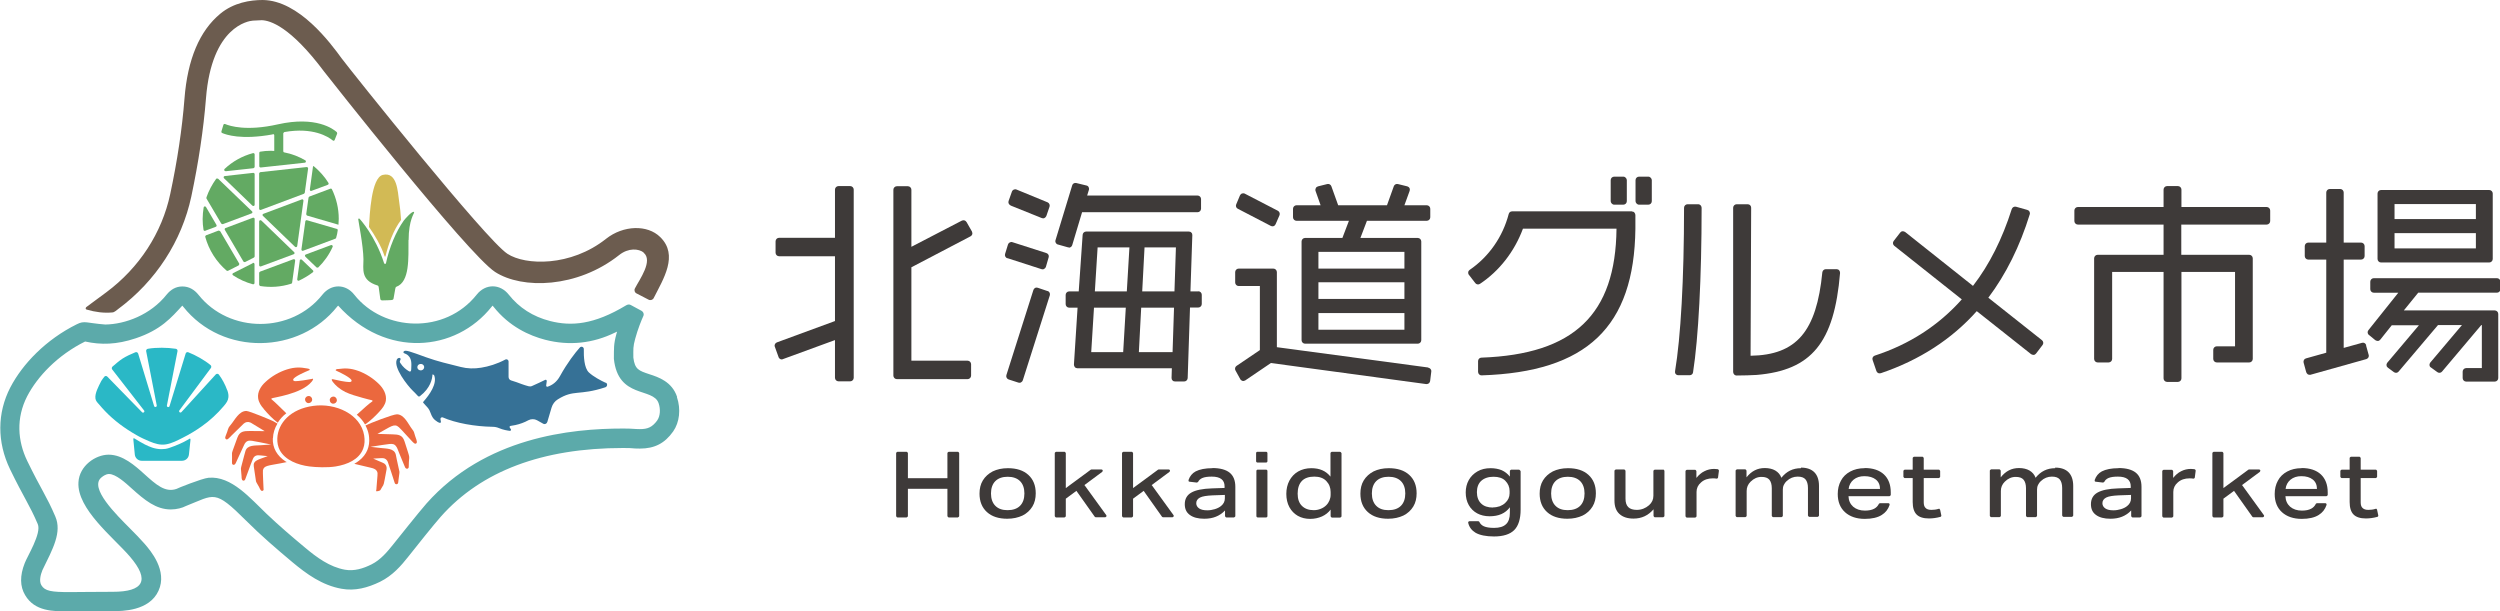
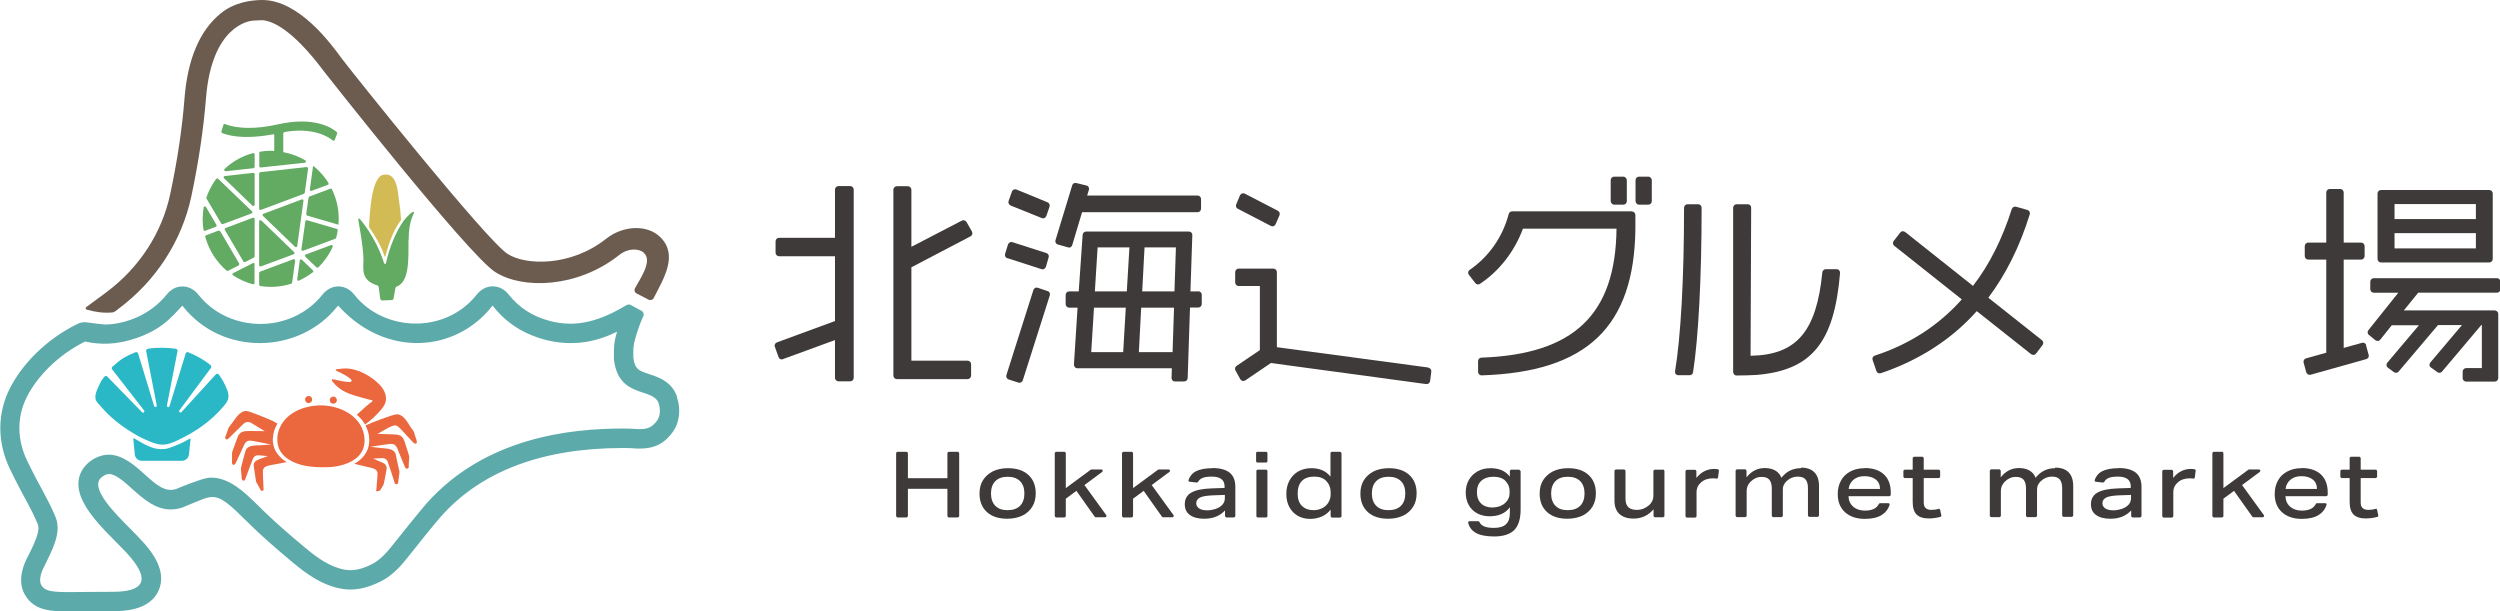
<svg xmlns="http://www.w3.org/2000/svg" id="_レイヤー_2" data-name="レイヤー 2" viewBox="0 0 172.1 42.07">
  <defs>
    <style>
      .cls-1 {
        fill: #eb683e;
      }

      .cls-2 {
        fill: #6c5c4f;
      }

      .cls-3 {
        fill: #d2ba55;
      }

      .cls-4 {
        fill: #367196;
      }

      .cls-5 {
        fill: #3e3a39;
      }

      .cls-6 {
        fill: #63aa63;
      }

      .cls-7 {
        fill: #2ab8c6;
      }

      .cls-8 {
        fill: #5caaaa;
      }
    </style>
  </defs>
  <g id="contents">
    <g>
      <g>
        <rect class="cls-5" x="86.49" y="32.33" width=".76" height="3.29" rx=".09" ry=".09" />
        <rect class="cls-5" x="86.47" y="31.1" width=".78" height=".74" rx=".09" ry=".09" />
        <path class="cls-5" d="M95.6,32.23c-.4,0-.75,.08-1.04,.22-.29,.15-.52,.36-.68,.62-.16,.26-.23,.57-.23,.91,0,.54,.17,.96,.51,1.27,.34,.31,.81,.46,1.4,.46,.4,0,.75-.08,1.05-.22,.3-.15,.52-.36,.68-.62,.16-.26,.23-.57,.23-.91,0-.54-.17-.96-.51-1.27-.34-.31-.81-.46-1.41-.46Zm1.14,1.74c0,.36-.1,.65-.3,.85-.2,.2-.49,.3-.86,.3s-.64-.1-.84-.3c-.2-.2-.3-.49-.3-.85s.1-.65,.3-.85c.2-.2,.49-.3,.85-.3s.65,.1,.85,.3,.3,.49,.3,.85Z" />
        <path class="cls-5" d="M83.46,32.23c-.49,0-.88,.08-1.15,.22-.24,.13-.4,.33-.49,.59,0,.03,0,.05,0,.08,.01,.02,.04,.04,.06,.04l.51,.06s.07-.02,.09-.05c.05-.11,.15-.2,.28-.26,.16-.07,.37-.1,.66-.1,.59,0,.88,.23,.88,.67v.11l-.87,.03c-.65,.02-1.13,.12-1.42,.29-.3,.17-.45,.44-.45,.8,0,.32,.11,.57,.35,.74,.23,.17,.56,.26,.99,.26,.31,0,.58-.05,.8-.14,.23-.09,.44-.23,.63-.43v.39s.04,.09,.09,.09h.53s.09-.04,.09-.09v-2.02c0-.43-.13-.76-.39-.97-.26-.21-.66-.32-1.19-.32Zm.86,1.85v.22c0,.22-.09,.39-.26,.53-.12,.1-.27,.17-.43,.22-.17,.05-.34,.08-.52,.08-.24,0-.43-.04-.56-.13-.13-.09-.2-.21-.2-.36,0-.17,.09-.3,.26-.39,.18-.09,.46-.13,.86-.15l.86-.03Z" />
        <path class="cls-5" d="M92.26,31.1h-.58s-.09,.04-.09,.09v1.62c-.31-.39-.74-.58-1.32-.58-.34,0-.65,.08-.91,.23-.26,.15-.46,.37-.6,.63-.14,.27-.21,.57-.21,.91s.07,.65,.21,.91c.14,.26,.34,.46,.58,.6,.25,.14,.53,.21,.85,.21,.3,0,.57-.06,.82-.17,.24-.11,.44-.27,.59-.47v.46s.04,.09,.09,.09h.57s.09-.04,.09-.09v-4.34s-.04-.09-.09-.09Zm-.66,2.78v.19c0,.13-.03,.26-.08,.38-.05,.12-.12,.23-.22,.33-.1,.1-.23,.19-.39,.25-.15,.06-.31,.09-.47,.09-.35,0-.62-.1-.82-.3-.2-.2-.29-.48-.29-.84,0-.38,.1-.67,.29-.87,.19-.2,.48-.3,.86-.3,.35,0,.63,.1,.82,.3,.2,.21,.3,.46,.3,.76Z" />
        <path class="cls-5" d="M69.38,32.23c-.4,0-.75,.08-1.04,.22-.29,.15-.52,.36-.68,.62-.16,.26-.23,.57-.23,.91,0,.54,.17,.96,.51,1.27,.34,.31,.81,.46,1.4,.46,.4,0,.75-.08,1.05-.22,.3-.15,.52-.36,.68-.62,.16-.26,.23-.57,.23-.91,0-.54-.17-.96-.51-1.27-.34-.31-.81-.46-1.41-.46Zm1.14,1.74c0,.36-.1,.65-.3,.85-.2,.2-.49,.3-.86,.3s-.64-.1-.84-.3c-.2-.2-.3-.49-.3-.85s.1-.65,.3-.85c.2-.2,.49-.3,.85-.3s.65,.1,.85,.3,.3,.49,.3,.85Z" />
        <path class="cls-5" d="M74.64,33.4l1.24-.92s.04-.06,.03-.1-.05-.06-.08-.06h-.7s-.04,0-.05,.02l-1.71,1.26v-2.41s-.04-.09-.09-.09h-.58s-.09,.04-.09,.09v4.34s.04,.09,.09,.09h.58s.09-.04,.09-.09v-1.2l.73-.54,1.26,1.78s.04,.04,.07,.04h.65s.06-.02,.08-.05c.02-.03,.01-.07,0-.09l-1.5-2.07Z" />
        <path class="cls-5" d="M65.94,31.1h-.63s-.09,.04-.09,.09v1.73h-2.72v-1.73s-.04-.09-.09-.09h-.63s-.09,.04-.09,.09v4.34s.04,.09,.09,.09h.63s.09-.04,.09-.09v-1.88h2.72v1.88s.04,.09,.09,.09h.63s.09-.04,.09-.09v-4.34s-.04-.09-.09-.09Z" />
        <path class="cls-5" d="M79.27,33.4l1.24-.92s.04-.06,.03-.1-.05-.06-.08-.06h-.7s-.04,0-.05,.02l-1.71,1.26v-2.41s-.04-.09-.09-.09h-.58s-.09,.04-.09,.09v4.34s.04,.09,.09,.09h.58s.09-.04,.09-.09v-1.2l.73-.54,1.26,1.78s.04,.04,.07,.04h.65s.06-.02,.08-.05c.02-.03,.01-.07,0-.09l-1.5-2.07Z" />
        <path class="cls-5" d="M123.98,32.23c-.56,0-1,.22-1.35,.66h0c-.08-.22-.22-.38-.42-.5-.19-.11-.44-.17-.72-.17-.51,0-.92,.21-1.26,.64v-.46s-.04-.09-.09-.09h-.57s-.09,.04-.09,.09v3.11s.04,.09,.09,.09h.58s.09-.04,.09-.09v-1.71c0-.25,.09-.46,.27-.64,.22-.22,.47-.33,.75-.33,.25,0,.43,.06,.54,.19,.11,.13,.17,.33,.17,.59v1.9s.04,.09,.09,.09h.58s.09-.04,.09-.09v-1.81c0-.11,.02-.22,.07-.32,.05-.1,.11-.19,.2-.27,.22-.2,.47-.3,.75-.3,.25,0,.43,.06,.54,.19,.11,.13,.17,.33,.17,.59v1.9s.04,.09,.09,.09h.58s.09-.04,.09-.09v-2.04c0-.41-.11-.73-.32-.94-.21-.21-.52-.32-.92-.32Z" />
        <path class="cls-5" d="M133.52,35.03s-.05-.02-.07,0c-.16,.05-.33,.07-.49,.07-.18,0-.32-.04-.4-.13-.09-.08-.13-.21-.13-.39v-1.67h1.04s.09-.04,.09-.09v-.4s-.04-.09-.09-.09h-1.04v-.8s-.04-.09-.09-.09h-.58s-.09,.04-.09,.09v.8h-.55s-.09,.04-.09,.09v.4s.04,.09,.09,.09h.55v1.65c0,.39,.09,.68,.27,.86,.18,.18,.46,.27,.85,.27,.27,0,.53-.04,.79-.11,.04-.01,.07-.06,.06-.1l-.08-.38s-.02-.04-.04-.06Z" />
        <path class="cls-5" d="M118.27,32.3c-.1-.01-.19-.02-.27-.02-.23,0-.46,.05-.67,.16-.21,.1-.39,.26-.55,.46v-.47s-.04-.09-.09-.09h-.57s-.09,.04-.09,.09v3.11s.04,.09,.09,.09h.58s.09-.04,.09-.09v-1.68c0-.25,.1-.47,.31-.65,.21-.19,.48-.28,.81-.28,.08,0,.17,0,.26,.02,.05,0,.09-.03,.1-.08l.06-.46s0-.05-.02-.07-.04-.03-.06-.03Z" />
        <path class="cls-5" d="M114.49,32.33h-.58s-.09,.04-.09,.09v1.71c0,.26-.1,.47-.3,.65-.24,.21-.53,.32-.84,.32-.26,0-.46-.06-.59-.19-.13-.13-.19-.32-.19-.58v-1.92s-.04-.09-.09-.09h-.58s-.09,.04-.09,.09v2.05c0,.4,.11,.71,.34,.92,.23,.21,.55,.32,.97,.32,.56,0,1.01-.21,1.38-.64v.46s.04,.09,.09,.09h.57s.09-.04,.09-.09v-3.11s-.04-.09-.09-.09Z" />
        <path class="cls-5" d="M128.35,32.23c-.37,0-.7,.08-.98,.23-.28,.15-.5,.36-.64,.63-.15,.27-.22,.58-.22,.92,0,.53,.17,.95,.5,1.25,.33,.3,.79,.46,1.36,.46,.49,0,.89-.09,1.17-.27,.26-.16,.44-.39,.54-.69,0-.03,0-.06-.01-.08-.02-.02-.04-.04-.07-.04h-.58s-.07,.02-.08,.05c-.07,.14-.17,.25-.32,.33-.17,.09-.38,.13-.64,.13-.33,0-.6-.09-.81-.27-.2-.18-.31-.42-.32-.72h2.82s.09-.04,.09-.09v-.18c0-.52-.16-.94-.47-1.23-.31-.29-.76-.44-1.32-.44Zm0,.55c.33,0,.59,.08,.78,.23,.19,.15,.29,.37,.29,.65h-2.16c.03-.27,.15-.48,.34-.64,.2-.16,.44-.24,.74-.24Z" />
        <path class="cls-5" d="M107.94,32.23c-.4,0-.75,.08-1.04,.22-.29,.15-.52,.36-.68,.62-.16,.26-.23,.57-.23,.91,0,.54,.17,.96,.51,1.27,.34,.31,.81,.46,1.4,.46,.4,0,.75-.08,1.05-.22,.3-.15,.52-.36,.68-.62,.16-.26,.23-.57,.23-.91,0-.54-.17-.96-.51-1.27-.34-.31-.81-.46-1.41-.46Zm1.14,1.74c0,.36-.1,.65-.3,.85-.2,.2-.49,.3-.86,.3s-.64-.1-.84-.3c-.2-.2-.3-.49-.3-.85s.1-.65,.3-.85c.2-.2,.49-.3,.85-.3s.65,.1,.85,.3c.2,.2,.3,.49,.3,.85Z" />
        <path class="cls-5" d="M104.6,32.33h-.57s-.09,.04-.09,.09v.39c-.16-.2-.34-.34-.56-.44-.22-.09-.48-.14-.77-.14-.34,0-.64,.07-.9,.22-.26,.15-.46,.35-.6,.6-.14,.25-.21,.54-.21,.85,0,.33,.07,.62,.21,.87,.14,.25,.34,.44,.58,.57,.24,.13,.53,.2,.85,.2,.63,0,1.09-.2,1.4-.62v.39c0,.35-.09,.62-.27,.78-.18,.17-.45,.25-.82,.25-.31,0-.54-.04-.7-.11-.15-.07-.25-.17-.31-.3-.01-.03-.05-.05-.08-.05h-.6s-.05,.01-.07,.03c-.02,.02-.02,.05-.02,.08,.07,.3,.24,.52,.5,.68,.29,.17,.73,.26,1.28,.26,.63,0,1.1-.15,1.39-.44,.29-.29,.44-.77,.44-1.41v-2.64s-.04-.09-.09-.09Zm-1.82,2.61c-.35,0-.63-.09-.82-.28-.19-.18-.29-.45-.29-.78s.1-.6,.3-.78c.2-.18,.48-.28,.84-.28s.63,.09,.81,.27c.2,.2,.3,.44,.3,.71v.16c0,.25-.1,.48-.3,.66-.1,.1-.23,.17-.37,.23-.15,.05-.31,.08-.48,.08Z" />
        <path class="cls-5" d="M151.09,32.3c-.1-.01-.19-.02-.27-.02-.23,0-.46,.05-.67,.16-.21,.1-.39,.26-.55,.46v-.47s-.04-.09-.09-.09h-.57s-.09,.04-.09,.09v3.11s.04,.09,.09,.09h.58s.09-.04,.09-.09v-1.68c0-.25,.1-.47,.31-.65,.21-.19,.48-.28,.81-.28,.08,0,.17,0,.26,.02,.05,0,.09-.03,.1-.08l.06-.46s0-.05-.02-.07-.04-.03-.06-.03Z" />
        <path class="cls-5" d="M158.43,32.23c-.37,0-.7,.08-.98,.23-.28,.15-.5,.36-.64,.63-.15,.27-.22,.58-.22,.92,0,.53,.17,.95,.5,1.25,.33,.3,.79,.46,1.36,.46,.49,0,.89-.09,1.17-.27,.26-.16,.44-.39,.54-.69,0-.03,0-.06-.01-.08-.02-.02-.04-.04-.07-.04h-.58s-.07,.02-.08,.05c-.07,.14-.17,.25-.32,.33-.17,.09-.38,.13-.64,.13-.33,0-.6-.09-.81-.27-.2-.18-.31-.42-.32-.72h2.82s.09-.04,.09-.09v-.18c0-.52-.16-.94-.47-1.23-.31-.29-.76-.44-1.32-.44Zm0,.55c.33,0,.59,.08,.78,.23,.19,.15,.29,.37,.29,.65h-2.16c.03-.27,.15-.48,.34-.64,.2-.16,.44-.24,.74-.24Z" />
        <path class="cls-5" d="M154.33,33.4l1.24-.92s.04-.06,.03-.1-.05-.06-.08-.06h-.7s-.04,0-.05,.02l-1.71,1.26v-2.41s-.04-.09-.09-.09h-.58s-.09,.04-.09,.09v4.34s.04,.09,.09,.09h.58s.09-.04,.09-.09v-1.2l.73-.54,1.26,1.78s.04,.04,.07,.04h.65s.06-.02,.08-.05c.02-.03,.01-.07,0-.09l-1.5-2.07Z" />
        <path class="cls-5" d="M141.48,32.23c-.56,0-1,.22-1.35,.66h0c-.08-.22-.22-.38-.42-.5-.19-.11-.44-.17-.72-.17-.51,0-.92,.21-1.26,.64v-.46s-.04-.09-.09-.09h-.57s-.09,.04-.09,.09v3.11s.04,.09,.09,.09h.58s.09-.04,.09-.09v-1.71c0-.25,.09-.46,.27-.64,.22-.22,.47-.33,.75-.33,.25,0,.43,.06,.54,.19,.11,.13,.17,.33,.17,.59v1.9s.04,.09,.09,.09h.58s.09-.04,.09-.09v-1.81c0-.11,.02-.22,.07-.32,.05-.1,.11-.19,.2-.27,.22-.2,.47-.3,.75-.3,.25,0,.43,.06,.54,.19,.11,.13,.17,.33,.17,.59v1.9s.04,.09,.09,.09h.58s.09-.04,.09-.09v-2.04c0-.41-.11-.73-.32-.94-.21-.21-.52-.32-.92-.32Z" />
        <path class="cls-5" d="M163.64,35.09s-.02-.04-.04-.06c-.02-.01-.05-.02-.07,0-.16,.05-.33,.07-.49,.07-.18,0-.31-.04-.4-.13-.09-.08-.13-.21-.13-.39v-1.67h1.04s.09-.04,.09-.09v-.4s-.04-.09-.09-.09h-1.04v-.8s-.04-.09-.09-.09h-.58s-.09,.04-.09,.09v.8h-.55s-.09,.04-.09,.09v.4s.04,.09,.09,.09h.55v1.65c0,.39,.09,.68,.27,.86,.18,.18,.46,.27,.85,.27,.27,0,.53-.04,.79-.11,.04-.01,.07-.06,.06-.1l-.08-.38Z" />
        <path class="cls-5" d="M145.84,32.23c-.49,0-.88,.08-1.15,.22-.24,.13-.4,.33-.49,.59,0,.03,0,.05,0,.08,.01,.02,.04,.04,.06,.04l.51,.06s.07-.02,.09-.05c.05-.11,.15-.2,.28-.26,.16-.07,.37-.1,.66-.1,.59,0,.88,.23,.88,.67v.11l-.87,.03c-.65,.02-1.12,.12-1.42,.29-.3,.17-.45,.44-.45,.8,0,.32,.11,.57,.35,.74,.23,.17,.56,.26,.99,.26,.31,0,.58-.05,.8-.14,.23-.09,.44-.23,.63-.43v.39s.04,.09,.09,.09h.53s.09-.04,.09-.09v-2.02c0-.43-.13-.76-.39-.97-.26-.21-.66-.32-1.19-.32Zm.86,1.85v.22c0,.22-.09,.39-.26,.53-.12,.1-.27,.17-.43,.22-.17,.05-.34,.08-.52,.08-.24,0-.43-.04-.56-.13-.13-.09-.2-.21-.2-.36,0-.17,.09-.3,.26-.39,.18-.09,.46-.13,.86-.15l.86-.03Z" />
-         <path class="cls-5" d="M89.24,15.2h3.62l-.45,1.18h-2.57c-.13,0-.24,.11-.24,.24v6.8c0,.13,.11,.24,.24,.24h7.76c.13,0,.24-.11,.24-.24v-6.8c0-.13-.11-.24-.24-.24h-3.95l.45-1.18h4.12c.13,0,.24-.11,.24-.24v-.59c0-.13-.11-.24-.24-.24h-1.54l.36-.99c.02-.06,.02-.13-.01-.19-.03-.06-.09-.1-.15-.12l-.65-.16c-.12-.03-.24,.04-.28,.15l-.47,1.31h-3.36l-.47-1.31c-.04-.11-.16-.18-.28-.15l-.64,.16c-.07,.02-.12,.06-.15,.12-.03,.06-.04,.13-.02,.19l.35,.99h-1.66c-.13,0-.24,.11-.24,.24v.59c0,.13,.11,.24,.24,.24Zm1.52,3.29v-1.15h5.92v1.15h-5.92Zm0,2.09v-1.15h5.92v1.15h-5.92Zm5.92,.97v1.15h-5.92v-1.15h5.92Z" />
        <path class="cls-5" d="M98.33,25.3l-10.43-1.4v-5.17c0-.13-.11-.24-.24-.24h-2.39c-.13,0-.24,.11-.24,.24v.72c0,.13,.11,.24,.24,.24h1.46v4.41l-1.61,1.09c-.1,.07-.13,.21-.07,.31l.33,.6c.03,.06,.09,.1,.15,.12,.06,.02,.13,0,.19-.03l1.77-1.2,10.69,1.45s.02,0,.03,0c.05,0,.1-.02,.15-.05,.05-.04,.08-.1,.09-.16l.08-.65c.02-.13-.08-.25-.2-.26Z" />
-         <path class="cls-5" d="M156.05,14.25h-5.88v-1.2c0-.13-.11-.24-.24-.24h-.75c-.13,0-.24,.11-.24,.24v1.2h-5.9c-.13,0-.24,.11-.24,.24v.73c0,.13,.11,.24,.24,.24h5.9v2.08h-4.54c-.13,0-.24,.11-.24,.24v6.93c0,.13,.11,.24,.24,.24h.76c.13,0,.24-.11,.24-.24v-5.99h3.54v7.33c0,.13,.11,.24,.24,.24h.75c.13,0,.24-.11,.24-.24v-7.33h3.69v5.12h-1.26c-.13,0-.24,.11-.24,.24v.63c0,.13,.11,.24,.24,.24h2.24c.13,0,.24-.11,.24-.24v-6.93c0-.13-.11-.24-.24-.24h-4.68v-2.08h5.88c.13,0,.24-.11,.24-.24v-.73c0-.13-.11-.24-.24-.24Z" />
        <path class="cls-5" d="M163.91,18.07h7.45c.13,0,.24-.11,.24-.24v-4.51c0-.13-.11-.24-.24-.24h-7.45c-.13,0-.24,.11-.24,.24v4.51c0,.13,.11,.24,.24,.24Zm.93-2.99v-1.03h5.6v1.03h-5.6Zm5.6,.97v1.05h-5.6v-1.05h5.6Z" />
        <rect class="cls-5" x="112.59" y="12.16" width="1.12" height="1.93" rx=".24" ry=".24" />
        <path class="cls-5" d="M116.92,14.06h-.75c-.13,0-.24,.11-.24,.24,0,4.93-.23,8.93-.62,11.26-.01,.07,0,.14,.05,.19,.04,.05,.11,.08,.18,.08h.78c.12,0,.22-.09,.23-.2,.37-2.37,.59-6.5,.59-11.33,0-.06-.03-.12-.07-.17-.04-.04-.1-.07-.17-.07Z" />
        <path class="cls-5" d="M126.44,18.53h-.75c-.12,0-.22,.09-.24,.21-.4,4.09-1.78,5.7-4.94,5.75l.04-10.19c0-.06-.02-.12-.07-.17s-.11-.07-.17-.07h-.76c-.13,0-.24,.11-.24,.24v11.31c0,.06,.03,.12,.07,.17,.04,.04,.1,.07,.17,.07h0c.53,0,.99-.02,1.38-.04,3.78-.32,5.34-2.22,5.74-7.02,0-.07-.02-.13-.06-.18-.04-.05-.11-.08-.17-.08Z" />
        <path class="cls-5" d="M87.48,15.55s.07,.03,.11,.03c.03,0,.05,0,.08-.01,.06-.02,.11-.07,.14-.13l.27-.62c.05-.11,0-.25-.11-.31l-2.28-1.18c-.06-.03-.13-.03-.19-.01-.06,.02-.11,.07-.14,.13l-.26,.62c-.05,.11,0,.25,.11,.3l2.27,1.18Z" />
        <path class="cls-5" d="M112.36,14.55h-8.27c-.11,0-.2,.07-.23,.18-.41,1.57-1.36,2.94-2.69,3.85-.05,.04-.09,.09-.1,.16,0,.06,0,.13,.05,.18l.44,.57c.08,.1,.22,.12,.32,.05,1.33-.88,2.38-2.23,2.96-3.8h6.44c-.06,5.91-2.93,8.65-9.3,8.88-.13,0-.23,.11-.23,.24v.74c0,.06,.03,.13,.07,.17,.04,.04,.1,.07,.17,.07h0c7.25-.23,10.51-3.34,10.59-10.09h0s0-.95,0-.95c0-.06-.03-.12-.07-.17s-.1-.07-.17-.07Z" />
        <path class="cls-5" d="M136.88,20.49c1.21-1.61,2.17-3.54,2.85-5.74,.02-.06,.01-.13-.02-.18-.03-.06-.08-.1-.15-.12l-.78-.22c-.12-.03-.25,.04-.29,.16-.65,2.05-1.54,3.83-2.67,5.29l-4.67-3.71s-.11-.06-.18-.05c-.06,0-.12,.04-.16,.09l-.45,.58c-.08,.1-.06,.25,.04,.33l4.65,3.69h0c-1.6,1.8-3.62,3.1-5.99,3.87-.06,.02-.11,.06-.14,.12-.03,.06-.03,.12-.01,.18l.26,.76c.02,.06,.06,.11,.12,.14,.03,.02,.07,.02,.11,.02,.03,0,.05,0,.08-.01,2.66-.9,4.88-2.34,6.6-4.27l3.74,2.96s.11,.06,.18,.05c.06,0,.12-.04,.16-.09l.45-.59c.08-.1,.06-.25-.04-.33l-3.7-2.93Z" />
        <rect class="cls-5" x="110.88" y="12.16" width="1.11" height="1.93" rx=".24" ry=".24" />
        <path class="cls-5" d="M82.49,20.06h-.54l.13-3.88c0-.06-.02-.13-.07-.17-.04-.05-.11-.07-.17-.07h-7.07c-.13,0-.23,.1-.24,.22l-.27,3.9h-.66c-.13,0-.24,.11-.24,.24v.64c0,.13,.11,.24,.24,.24h.58l-.25,3.91c0,.07,.02,.13,.06,.18s.11,.08,.17,.08h6.51l-.02,.67c0,.06,.02,.13,.07,.17,.04,.05,.1,.07,.17,.07h.63s0,0,0,0c.13,0,.23-.1,.24-.23l.16-4.86h.57c.13,0,.24-.11,.24-.24v-.64c0-.13-.11-.24-.24-.24Zm-7.18,1.12h2.19l-.18,3.06h-2.2l.19-3.06Zm.06-1.12l.19-3.03h2.19l-.18,3.03h-2.2Zm3.26,0l.16-3.03h2.16l-.1,3.03h-2.22Zm2.19,1.12l-.1,3.06h-2.32l.16-3.06h2.26Z" />
        <path class="cls-5" d="M72.12,20.04l-.68-.23c-.06-.02-.13-.02-.18,.01-.06,.03-.1,.08-.12,.14l-1.86,5.86c-.04,.12,.03,.26,.15,.3l.68,.22s.05,.01,.07,.01c.04,0,.07,0,.11-.03,.06-.03,.1-.08,.12-.14l1.86-5.85c.04-.12-.03-.26-.15-.3Z" />
        <path class="cls-5" d="M58.53,12.81h-.81c-.13,0-.24,.11-.24,.24v3.32h-3.85c-.13,0-.24,.11-.24,.24v.79c0,.13,.11,.24,.24,.24h3.85v4.46l-4,1.47c-.12,.05-.19,.18-.14,.3l.26,.72c.02,.06,.07,.11,.12,.13,.06,.03,.12,.03,.18,0l3.58-1.31v2.6c0,.13,.11,.24,.24,.24h.81c.13,0,.24-.11,.24-.24V13.05c0-.13-.11-.24-.24-.24Z" />
        <path class="cls-5" d="M171.86,19.15h-8.45c-.13,0-.24,.11-.24,.24v.52c0,.13,.11,.24,.24,.24h1.69l-2.06,2.58c-.08,.1-.07,.25,.04,.33l.44,.36s.11,.06,.18,.05c.06,0,.12-.04,.16-.09l.79-.99h1.87l-2.18,2.58c-.04,.05-.06,.12-.05,.18,0,.07,.04,.12,.09,.16l.42,.31c.1,.07,.24,.06,.32-.04l2.71-3.2h1.65l-2.18,2.58c-.04,.05-.06,.12-.05,.18,0,.07,.04,.13,.1,.16l.44,.32c.1,.07,.24,.06,.32-.04l2.7-3.2h.04v2.96h-1.08c-.13,0-.24,.11-.24,.24v.45c0,.13,.11,.24,.24,.24h1.97c.13,0,.24-.11,.24-.24v-4.42c0-.13-.11-.24-.24-.24h-6.26l.99-1.22h5.42c.13,0,.24-.11,.24-.24v-.52c0-.13-.11-.24-.24-.24Z" />
        <path class="cls-5" d="M66.53,15.28c-.06-.11-.2-.15-.32-.09l-3.47,1.8v-3.93c0-.13-.11-.24-.24-.24h-.76c-.13,0-.24,.11-.24,.24v12.8c0,.13,.11,.24,.24,.24h4.87c.13,0,.24-.11,.24-.24v-.79c0-.13-.11-.24-.24-.24h-3.87v-6.43l4.07-2.13c.06-.03,.1-.08,.12-.14,.02-.06,0-.13-.02-.19l-.37-.65Z" />
        <path class="cls-5" d="M73.58,17.05c.1,0,.2-.07,.23-.17l.68-2.27h7.95c.13,0,.24-.11,.24-.24v-.67c0-.13-.11-.24-.24-.24h-7.6l.12-.39c.02-.06,.01-.13-.02-.19-.03-.06-.09-.1-.15-.11l-.7-.17c-.12-.03-.25,.04-.28,.16l-1.15,3.78c-.02,.06-.01,.13,.02,.18s.08,.1,.14,.11l.71,.2s.04,0,.06,0Z" />
        <path class="cls-5" d="M69.35,17.77l2.35,.76s.05,.01,.07,.01c.04,0,.08,0,.11-.03,.06-.03,.1-.08,.12-.14l.19-.66c.04-.12-.03-.25-.16-.29l-2.34-.75c-.06-.02-.13-.01-.18,.02-.06,.03-.1,.08-.12,.14l-.2,.65c-.04,.12,.03,.26,.15,.3Z" />
        <path class="cls-5" d="M69.55,14.14l2.16,.87s.06,.02,.09,.02c.03,0,.07,0,.1-.02,.06-.03,.1-.08,.13-.14l.22-.64c.04-.12-.02-.25-.13-.3l-2.14-.88c-.06-.03-.13-.02-.19,0-.06,.03-.11,.08-.13,.14l-.23,.65c-.04,.12,.02,.25,.14,.3Z" />
        <path class="cls-5" d="M162.89,23.76c-.04-.13-.17-.2-.29-.16l-1.26,.35v-6.08h1.2c.13,0,.24-.11,.24-.24v-.69c0-.13-.11-.24-.24-.24h-1.2v-3.45c0-.13-.11-.24-.24-.24h-.72c-.13,0-.24,.11-.24,.24v3.45h-1.24c-.13,0-.24,.11-.24,.24v.69c0,.13,.11,.24,.24,.24h1.24v6.41l-1.39,.39c-.13,.03-.2,.16-.17,.29l.18,.66c.02,.06,.06,.11,.11,.15,.04,.02,.08,.03,.12,.03,.02,0,.04,0,.06,0l3.85-1.08c.06-.02,.11-.06,.14-.11s.04-.12,.02-.18l-.18-.65Z" />
      </g>
      <g>
        <g>
          <path class="cls-6" d="M15.05,15.87l-.87,.33s-.07,.06-.05,.11c.25,.91,.77,1.72,1.47,2.32,.03,.02,.07,.03,.1,.01l.73-.37s.06-.08,.04-.12l-1.31-2.23s-.07-.05-.11-.04Z" />
          <path class="cls-6" d="M14.14,15.88l.72-.27c.05-.02,.07-.08,.04-.13l-.72-1.23c-.04-.07-.15-.05-.16,.03-.04,.26-.07,.52-.07,.79s.02,.5,.06,.75c0,.05,.07,.09,.12,.07Z" />
          <path class="cls-6" d="M17.4,18.12l-1.35,.68c-.06,.03-.07,.11-.01,.15,.42,.28,.88,.49,1.37,.62,.06,.01,.11-.03,.11-.09v-1.3c0-.06-.07-.11-.13-.08Z" />
          <path class="cls-6" d="M21.02,17.67l.77,.74s.09,.03,.12,0c.41-.4,.75-.88,.99-1.42,.03-.07-.04-.14-.11-.12l-1.74,.65c-.06,.02-.08,.1-.03,.14Z" />
          <path class="cls-6" d="M15.52,11.79l1.93-.21s.08-.04,.08-.09v-.86c0-.06-.06-.1-.11-.09-.75,.2-1.42,.58-1.96,1.09-.06,.06-.01,.16,.07,.15Z" />
          <path class="cls-6" d="M14.21,13.66l1.02,1.73s.07,.05,.11,.04l1.98-.74c.06-.02,.08-.1,.03-.14l-2.34-2.25s-.1-.03-.13,.01c-.28,.39-.51,.82-.67,1.28,0,.02,0,.05,0,.07Z" />
          <path class="cls-6" d="M17.43,11.9l-1.96,.22c-.07,0-.1,.1-.05,.15l1.96,1.89c.06,.05,.15,.01,.15-.06v-2.11c0-.05-.04-.09-.1-.09Z" />
          <path class="cls-6" d="M16.87,18.04l.61-.31s.05-.04,.05-.08v-2.58c0-.06-.06-.1-.12-.08l-1.89,.71c-.05,.02-.07,.08-.04,.13l1.28,2.18s.07,.05,.11,.03Z" />
          <path class="cls-6" d="M17.96,14.45l2.96-1.11s.05-.04,.06-.07l.23-1.67c0-.06-.04-.1-.1-.1l-3.19,.35s-.08,.04-.08,.09v2.43c0,.06,.06,.1,.12,.08Z" />
          <path class="cls-6" d="M18.78,9.23c.05,0,.1,.03,.1,.08v1.08c-.08,0-.16-.01-.24-.01-.25,0-.49,.02-.72,.06-.04,0-.07,.04-.07,.09v.91c0,.05,.04,.09,.1,.09l3.03-.33c.08,0,.11-.12,.04-.16-.44-.26-.93-.45-1.45-.55-.04,0-.07-.04-.07-.08v-1.23s.04-.08,.08-.09c1.97-.35,3.03,.33,3.33,.58,.05,.04,.11,.02,.13-.04l.17-.43s0-.07-.02-.1c-.24-.22-1.44-1.13-4.06-.54-2.17,.49-3.32,.11-3.63-.02-.05-.02-.1,0-.12,.05l-.14,.46s0,.09,.04,.1c.27,.12,1.32,.5,3.5,.1Z" />
          <path class="cls-6" d="M17.84,15.24v3.02c0,.06,.06,.1,.12,.08l2.26-.84c.06-.02,.08-.1,.03-.14l-2.26-2.18c-.06-.05-.15-.01-.15,.06Z" />
          <path class="cls-6" d="M21.44,13.14l1.13-.42c.05-.02,.07-.08,.04-.13-.27-.44-.62-.82-1.01-1.15h-.05s-.22,1.61-.22,1.61c0,.07,.05,.12,.12,.09Z" />
          <path class="cls-6" d="M20.21,17.84l-2.31,.86s-.06,.05-.06,.08v.82s.03,.08,.07,.09c.71,.11,1.41,.07,2.14-.16,.03-.01,.06-.04,.06-.07l.21-1.52c0-.07-.05-.12-.12-.09Z" />
          <path class="cls-6" d="M20.64,17.93l-.18,1.3c0,.07,.06,.12,.12,.09,.34-.16,.66-.35,.96-.58,.04-.03,.04-.1,0-.13l-.76-.73c-.05-.05-.14-.02-.15,.05Z" />
          <path class="cls-6" d="M20.46,16.94l.43-3.12c0-.07-.05-.12-.12-.09l-2.64,.99c-.06,.02-.08,.1-.03,.14l2.21,2.13c.05,.05,.14,.02,.15-.05Z" />
          <path class="cls-6" d="M23.3,15.46c.01-.13,.02-.26,.02-.39,0-.73-.17-1.42-.47-2.04-.02-.04-.07-.06-.11-.04l-1.44,.54s-.05,.04-.06,.07l-.16,1.14s.02,.08,.06,.1l2.16,.63Z" />
          <path class="cls-6" d="M23.19,15.76l-2.06-.6c-.05-.01-.1,.02-.11,.07l-.27,1.94c0,.07,.05,.12,.12,.09l2.22-.83s.05-.03,.05-.06c.05-.17,.09-.34,.11-.52,0-.04-.02-.09-.06-.1Z" />
        </g>
        <path class="cls-6" d="M28.13,16.52c0-1.38,.4-1.85,.38-1.9,0-.01-.01-.02-.02-.03-.11-.08-.6,.47-.69,.59-.55,.77-1,1.87-1.23,2.94-.01,.07-.11,.06-.13,0-.59-1.86-1.67-3.05-1.7-3.07-.03-.02-.07,0-.08,.03-.01,.04,.35,1.83,.36,2.77,0,.68-.2,1.44,.96,1.8,.1,.03,.08,.03,.2,.93,0,0,0,0,0,0,0,.03,.02,.05,.04,.07,.02,.02,.06,.03,.09,.03,.65-.02,.75,0,.78-.12,.14-.78,.12-.79,.2-.82,.93-.35,.82-1.98,.83-3.22Z" />
        <path class="cls-3" d="M26.53,17.67c.2-.84,.54-1.82,1.08-2.53-.03-.44-.07-.89-.14-1.33-.09-.59-.12-2.01-1.12-1.77-.8,.2-.9,2.76-.95,3.58,.38,.54,.83,1.28,1.08,2.03,0,.02,.04,.02,.05,0Z" />
        <path class="cls-2" d="M44.3,17.39c.68,.55-.27,1.84-.59,2.46-.07,.13-.02,.29,.11,.35l.83,.43c.13,.07,.29,.01,.35-.11,.66-1.31,1.73-2.95,.45-4.2-.88-.87-2.54-.82-3.73,.12-2.43,1.93-5.56,1.84-6.79,1.03-1.48-.96-10.71-12.52-11.41-13.45C22.77,2.99,20.59,.02,18.08,0c-.85,0-1.99,.18-2.91,.94-1.43,1.18-2.26,3.14-2.47,5.85-.16,2.06-.49,4.27-.98,6.56-.57,2.69-2.14,5.09-4.4,6.77l-1.38,1.02s-.05,.06-.04,.1c0,.04,.03,.06,.06,.07,.61,.18,1.2,.25,1.75,.2,.09,0,.17-.04,.25-.1l.18-.14c2.59-1.92,4.37-4.67,5.03-7.74,.5-2.36,.84-4.63,1.01-6.76,.39-4.97,2.94-5.33,3.23-5.35,0,0,.51-.03,.61-.03,.56,.02,1.95,.4,4.31,3.56,.09,.12,9.87,12.55,11.75,13.77,1.87,1.21,5.66,1.12,8.54-1.16,.64-.51,1.35-.45,1.7-.17Z" />
        <path class="cls-1" d="M25,30.89c.11-.28,.12-.6,.07-.91-.24-1.48-1.98-2.25-3.5-2.04-1.57,.21-2.44,1.19-2.48,2.24-.01,.28,.04,.56,.17,.81,.37,.69,1.25,1.02,2.04,1.12,.45,.06,1.26,.09,1.81,0,.79-.13,1.61-.47,1.89-1.22Z" />
        <path class="cls-1" d="M23.74,26.97c.39,.19,.81,.3,1.23,.42,.67,.19,.64,.14,.67,.19,.02,.04-.03,.08-.06,.09-.15,.09-.58,.48-1.02,.88,.23,.19,.42,.41,.57,.67,.37-.25,.71-.58,1.01-.91,.19-.21,.37-.44,.42-.72,.07-.44-.17-.85-.46-1.14-.4-.4-.91-.73-1.44-.92-.53-.19-.91-.19-1.35-.13-.06,0-.14,0-.19,.05-.05,.05,.04,.07,.07,.09,.19,.08,.95,.45,1.01,.64,.03,.1-.08,.12-.16,.12-.22,0-.88-.13-1.1-.19-.03,0-.08-.02-.1,0,0,0,0,.02,0,.03,0,.05,.05,.12,.08,.16,.15,.2,.44,.48,.82,.66Z" />
-         <path class="cls-1" d="M18.15,28.15c.29,.34,.61,.68,.97,.95,.15-.24,.35-.47,.59-.65-.29-.28-.83-.82-.97-.92-.03-.02-.08-.06-.05-.1,.04-.06,2.07-.29,2.77-1.16,.03-.04,.08-.1,.09-.15,0-.01,0-.02,0-.03-.02-.03-.07-.02-.1,0-.28,.06-.92,.15-1.11,.15-.08,0-.19-.03-.15-.13,.07-.19,.85-.52,1.04-.6,.04-.01,.13-.04,.08-.09-.05-.04-.13-.05-.19-.06-.43-.08-.81-.1-1.36,.07-.54,.17-1.06,.47-1.48,.86-.31,.28-.57,.68-.51,1.12,.04,.29,.2,.53,.39,.74Z" />
        <path class="cls-1" d="M18.79,30.17c.01-.35,.12-.7,.31-1.01-.1-.06-.2-.11-.3-.17-.11-.06-1.61-.69-1.84-.7-.51,0-.8,.63-1.08,.96-.05,.06-.1,.12-.14,.19-.04,.09-.07,.19-.1,.29-.03,.09-.06,.17-.1,.26-.03,.07-.06,.15-.01,.22,.06,.08,.15,.03,.2-.02,.07-.06,.13-.13,.2-.2,.04-.04,.81-.79,.85-.83,.13-.11,.28-.14,.44-.08,.1,.04,.1,.06,.97,.58,0,0,.02,.01,.03,.02-.18,0-.24,0-1.02-.01-.42,0-.7,.02-.86,.46-.37,1.02-.36,.98-.37,1.08,0,.19,.01,.38,0,.58,0,.07-.01,.15,.05,.19,.05,.04,.12,.02,.16-.03,.06-.06,.05-.09,.24-.49,.43-.9,.39-.89,.49-1,.21-.23,.39-.12,1.75,.14-.24,.02-.47,.03-.71,.05-.37,.03-.94-.04-1.06,.42-.03,.1-.05,.2-.08,.29-.25,.95-.23,.83-.22,.98,.01,.15,.03,.31,.04,.46,0,.08,0,.24,.09,.28,.07,.03,.13-.01,.16-.08,.15-.38,.32-.9,.53-1.41,.1-.24,.29-.27,.51-.24,.17,.02,.34,.04,.51,.05-.67,.26-1.02,.29-.96,.71,0,.03,.14,.98,.15,1.01,.02,.09,.05,.11,.22,.42,.04,.08,.13,.34,.27,.23,.05-.03,.04-.1,.03-.15,0-.08-.06-1.15-.04-1.25,.07-.32,.35-.31,1.19-.47,.15-.03,.3-.06,.45-.09-.03-.02-.06-.04-.09-.05-.57-.38-.9-.91-.87-1.6Z" />
        <path class="cls-1" d="M28.67,30.28c-.03-.09-.06-.17-.09-.26-.09-.3-.06-.28-.22-.49-.26-.34-.52-.99-1.03-1.01-.29,0-1.9,.63-2.17,.77,.11,.21,.19,.43,.23,.66,.01,.06,.02,.12,.02,.17,.03,.3-.01,.6-.12,.86-.11,.27-.31,.53-.57,.73-.1,.08-.21,.15-.33,.22,1.28,.31,1.23,.28,1.36,.34,.13,.05,.22,.16,.24,.29,.01,.09,0,.09-.07,.99,0,.08-.01,.17-.03,.25,0,.05,.26,0,.3-.07,.04-.07,.08-.14,.12-.21,.12-.19,.09-.05,.3-1.2,.02-.12,0-.24-.08-.34-.1-.12-.16-.1-.84-.41,.17-.01,.34-.02,.51-.03,.1,0,.19-.01,.29,.03,.1,.05,.17,.13,.21,.24,.16,.45,.3,.91,.45,1.37,0,.02,.01,.04,.02,.06,.02,.07,.08,.11,.16,.09,.1-.03,.09-.19,.1-.27,.02-.15,.04-.3,.06-.46,0-.06,.02-.1,0-.16-.06-.28-.12-.55-.18-.83-.02-.1-.04-.2-.06-.3-.1-.47-.68-.42-1.04-.47-.24-.03-.47-.05-.71-.08,1.37-.2,1.55-.3,1.75-.06,.11,.13,.15,.31,.22,.47,.44,1.05,.4,.99,.45,1.05,.04,.04,.1,.07,.16,.03,.07-.04,.06-.12,.06-.19,.01-.85,.16-.26-.29-1.67-.14-.45-.42-.48-.84-.49-.22,0-.44-.01-.66-.02-.12,0-.24,0-.36-.01,0,0,.02-.01,.03-.02,.89-.48,1.12-.73,1.44-.44,.14,.13,.27,.28,.4,.42,.6,.65,.57,.62,.61,.65,.05,.05,.14,.1,.2,.03,.05-.06,.02-.15,0-.22Z" />
        <path class="cls-1" d="M21.25,27.26c-.13,0-.25,.1-.25,.24,0,.13,.1,.25,.24,.25,.13,0,.25-.1,.25-.24,0-.13-.1-.25-.24-.25Z" />
        <path class="cls-1" d="M22.94,27.79c.13,0,.25-.1,.25-.24,0-.13-.1-.25-.24-.25-.13,0-.25,.1-.25,.24s.1,.25,.24,.25Z" />
-         <path class="cls-4" d="M41.69,26.35c-.35-.16-.85-.43-1.15-.71-.33-.31-.36-1.11-.35-1.61,0-.15-.18-.22-.28-.1-.32,.36-.84,1.02-1.36,1.96-.22,.4-.52,.62-.85,.73-.06,.02-.11-.03-.1-.09l.04-.3c0-.06-.05-.11-.11-.08-.18,.09-.54,.26-.9,.42-.08,.04-.16,.04-.24,.02-.35-.09-.66-.22-.83-.28-.1-.03-.22-.07-.37-.12-.11-.03-.18-.13-.18-.25v-1.07c-.01-.1-.12-.17-.22-.12-.58,.31-1.16,.48-1.66,.56-.48,.08-.96,.07-1.42-.05-.84-.21-1.58-.38-2.36-.66-1.13-.41-1.42-.52-1.54-.42-.13,.11,.09,.17,.14,.19,.44,.23,.37,.7,.36,1.02,0,.26-.13,.19-.2,.14-.16-.1-.37-.26-.55-.54-.09-.13,.01-.17,.02-.27,0-.12-.21-.11-.27,.05-.22,.55,.73,1.76,1.11,2.13,.03,.03,.25,.24,.35,.36,.03,.04,.1,.05,.14,.01,.73-.56,.85-1.2,.86-1.48,0-.04,.11,.02,.12,.05,.22,.57-.31,1.32-.75,1.82-.02,.02-.02,.05,0,.07,.3,.35,.38,.35,.51,.72,.07,.2,.17,.37,.3,.47,.54,.43,.38,0,.38,0v-.04c-.04-.09,.06-.18,.14-.15,.91,.4,2.23,.63,3.43,.65,.16,0,.31,.03,.45,.09,.28,.12,.58,.17,.75,.19,.06,0,.1-.06,.07-.11-.02-.04-.05-.08-.08-.12-.03-.04,0-.1,.05-.11,.12-.02,.23-.04,.34-.06,.32-.07,.62-.18,.89-.33,.19-.1,.42-.1,.6,0,.16,.09,.31,.18,.43,.24,.11,.06,.24,0,.28-.13l.29-.98c.07-.24,.23-.45,.43-.57,1.12-.7,1.44-.23,3.27-.83,.15-.05,.17-.26,.03-.32Zm-12.86-.89c-.11-.07-.13-.21-.06-.31s.22-.13,.33-.06,.13,.21,.06,.31-.22,.13-.33,.06Z" />
        <path class="cls-7" d="M15.64,26.86c-.07-.19-.15-.38-.25-.56-.08-.15-.21-.37-.32-.51-.05-.07-.16-.08-.22-.01l-2.36,2.59c-.08,.08-.21-.02-.14-.12l2.17-2.92c.04-.06,.03-.14-.02-.19-.4-.34-1.05-.7-1.54-.89-.07-.03-.16,.01-.18,.09l-1.11,3.62c-.04,.11-.2,.07-.18-.05l.73-3.74c.01-.08-.04-.15-.12-.16-.58-.09-1.35-.1-1.92,0-.08,.01-.13,.09-.12,.16l.73,3.74c.02,.11-.14,.15-.18,.05l-1.1-3.62c-.03-.08-.11-.12-.19-.09-.28,.11-.64,.28-.89,.44-.19,.12-.52,.4-.69,.55-.05,.05-.06,.13-.02,.19l2.2,2.83c.07,.09-.06,.2-.14,.12l-2.39-2.45c-.06-.07-.17-.06-.22,.02-.09,.12-.12,.15-.2,.28-.1,.18-.21,.42-.29,.61-.07,.18-.14,.4-.11,.6,.02,.16,.14,.28,.25,.4,.13,.16,.27,.31,.41,.46,.63,.66,1.37,1.2,2.16,1.65,.29,.17,.6,.31,.91,.44,.36,.15,.74,.27,1.13,.2,.41-.07,.78-.27,1.14-.45,.46-.23,.91-.5,1.33-.8,.55-.39,1.06-.86,1.5-1.38,.19-.22,.3-.39,.32-.59,.02-.14,0-.3-.07-.5Z" />
        <path class="cls-7" d="M13.05,30.21s-.06,.03-.08,.04c-.42,.25-.87,.43-1.33,.59-.17,.06-.35,.08-.52,.08-.22,0-.44-.04-.65-.11-.17-.06-.33-.13-.49-.21-.21-.11-.42-.23-.63-.36-.04-.02-.08-.05-.12-.07-.02-.01-.05,0-.05,.04,0,.02,0,.03,0,.05,.02,.21,.04,.42,.06,.62,.01,.14,.03,.27,.04,.41,.02,.22,.21,.43,.48,.43,.13,0,.25,0,.38,0,.13,0,.26,0,.39,0,.16,0,.31,0,.47,0,.12,0,.24,0,.36,0,.16,0,.31,0,.47,0,.23,0,.46,0,.69,0,.24,0,.41-.16,.46-.32,.01-.04,.03-.09,.03-.14,.02-.16,.04-.32,.05-.48,0,0,0,0,0,0,.02-.16,.03-.31,.05-.47,0-.03,0-.05,0-.08,0-.02-.03-.05-.06-.04Z" />
        <path class="cls-8" d="M46.61,27.32c-.35-1.05-1.29-1.36-1.91-1.56-.72-.24-1-.33-1.1-1.14,0-.6-.03-.73,.13-1.31,.18-.66,.42-1.25,.56-1.56,.06-.13,0-.28-.12-.35l-.76-.41c-.1-.05-.21-.03-.31,.03-2.22,1.34-3.78,1.45-5.23,1.08-1.18-.3-2.14-.92-2.85-1.82-.59-.75-1.6-.77-2.21,.01-2.17,2.73-6.39,2.56-8.42,0-.59-.76-1.59-.77-2.2,0-2.13,2.68-6.4,2.68-8.53,0-.28-.35-.65-.57-1.1-.57,0,0,0,0-.01,0-.45,0-.8,.22-1.08,.56-1.11,1.4-2.85,2.04-4.22,2.06-1.3-.1-1.43-.29-1.96-.02-2.12,1.05-3.73,2.72-4.58,4.35-.91,1.76-.92,3.76-.02,5.63,.96,1.98,1.35,2.46,1.91,3.78,.27,.63-.72,2.21-.9,2.69-.34,.86-.33,1.6,.03,2.2,.66,1.12,1.9,1.12,3.09,1.12,.52,0,1.86-.02,2.96-.02,.62,0,2.49,0,3.13-1.4,.64-1.39-.56-2.78-.96-3.24-.29-.33-.63-.68-1-1.05-.91-.92-2.86-2.81-1.96-3.52,.28-.23,.46-.23,.51-.23,.47,0,1.13,.6,1.56,.99,.91,.82,1.68,1.45,2.7,1.45,.4,0,.8-.11,1.02-.23,2.02-.79,1.96-1.19,4.18,1.02,1.01,1.01,2.07,1.92,3.18,2.85,.96,.8,2.03,1.58,3.37,1.82,.93,.17,1.8-.07,2.65-.48,.87-.43,1.45-1.1,1.97-1.76,.47-.6,1.79-2.25,2.22-2.73,2.78-3.13,6.99-4.72,12.54-4.72,.83,0,.54,.04,1.16,.04,1.01,0,1.71-.36,2.29-1.18,.44-.63,.54-1.53,.26-2.36Zm-1.35,1.6c-.36,.5-.68,.62-1.21,.62-.39,0-.47-.04-1.16-.04-3.6,0-9.48,.6-13.53,5.16-.51,.58-2.07,2.54-2.27,2.79-.43,.54-.89,1.09-1.51,1.4-.58,.29-1.19,.48-1.83,.37-1.06-.19-1.95-.85-2.76-1.53-.9-.75-1.79-1.51-2.64-2.32-1.09-1.03-2.41-2.63-4-2.48-.44,.04-2.18,.74-2.21,.77,0,0,0,0,0,0-.78,.26-1.4-.3-2.21-1.03-.63-.57-1.48-1.33-2.45-1.33-.91,0-2.02,.77-2.08,1.9-.11,1.84,2.41,3.8,3.53,5.1,1.44,1.67,.93,2.44-1.17,2.44-1.31,0-2.26,.02-2.96,.02-1.26,0-1.71-.07-1.95-.47-.17-.28-.06-.72,.07-1.04,.73-1.49,1.35-2.61,.89-3.69-.6-1.41-.98-1.86-1.94-3.84-.66-1.37-.77-2.94,0-4.44,.7-1.35,2.09-2.83,3.99-3.77,1.08,.24,2.17,.22,3.48-.22,1.74-.58,2.46-1.43,3.21-2.25,.02,.02,.05,.05,.06,.07,2.73,3.44,8.02,3.25,10.6,0,.01-.02,.05-.05,.07-.07,3.27,3.63,8.08,3.21,10.57,.07,0-.01,.05-.06,.06-.07,.02,.02,.05,.05,.06,.07,1.09,1.38,2.48,2,3.56,2.28,1.66,.43,3.29,.25,4.82-.5l.13-.06-.04,.14c-.21,.76-.17,1.02-.18,1.73,.29,2.77,2.71,1.95,3.08,3.06,.14,.41,.11,.88-.09,1.17Z" />
      </g>
    </g>
  </g>
</svg>